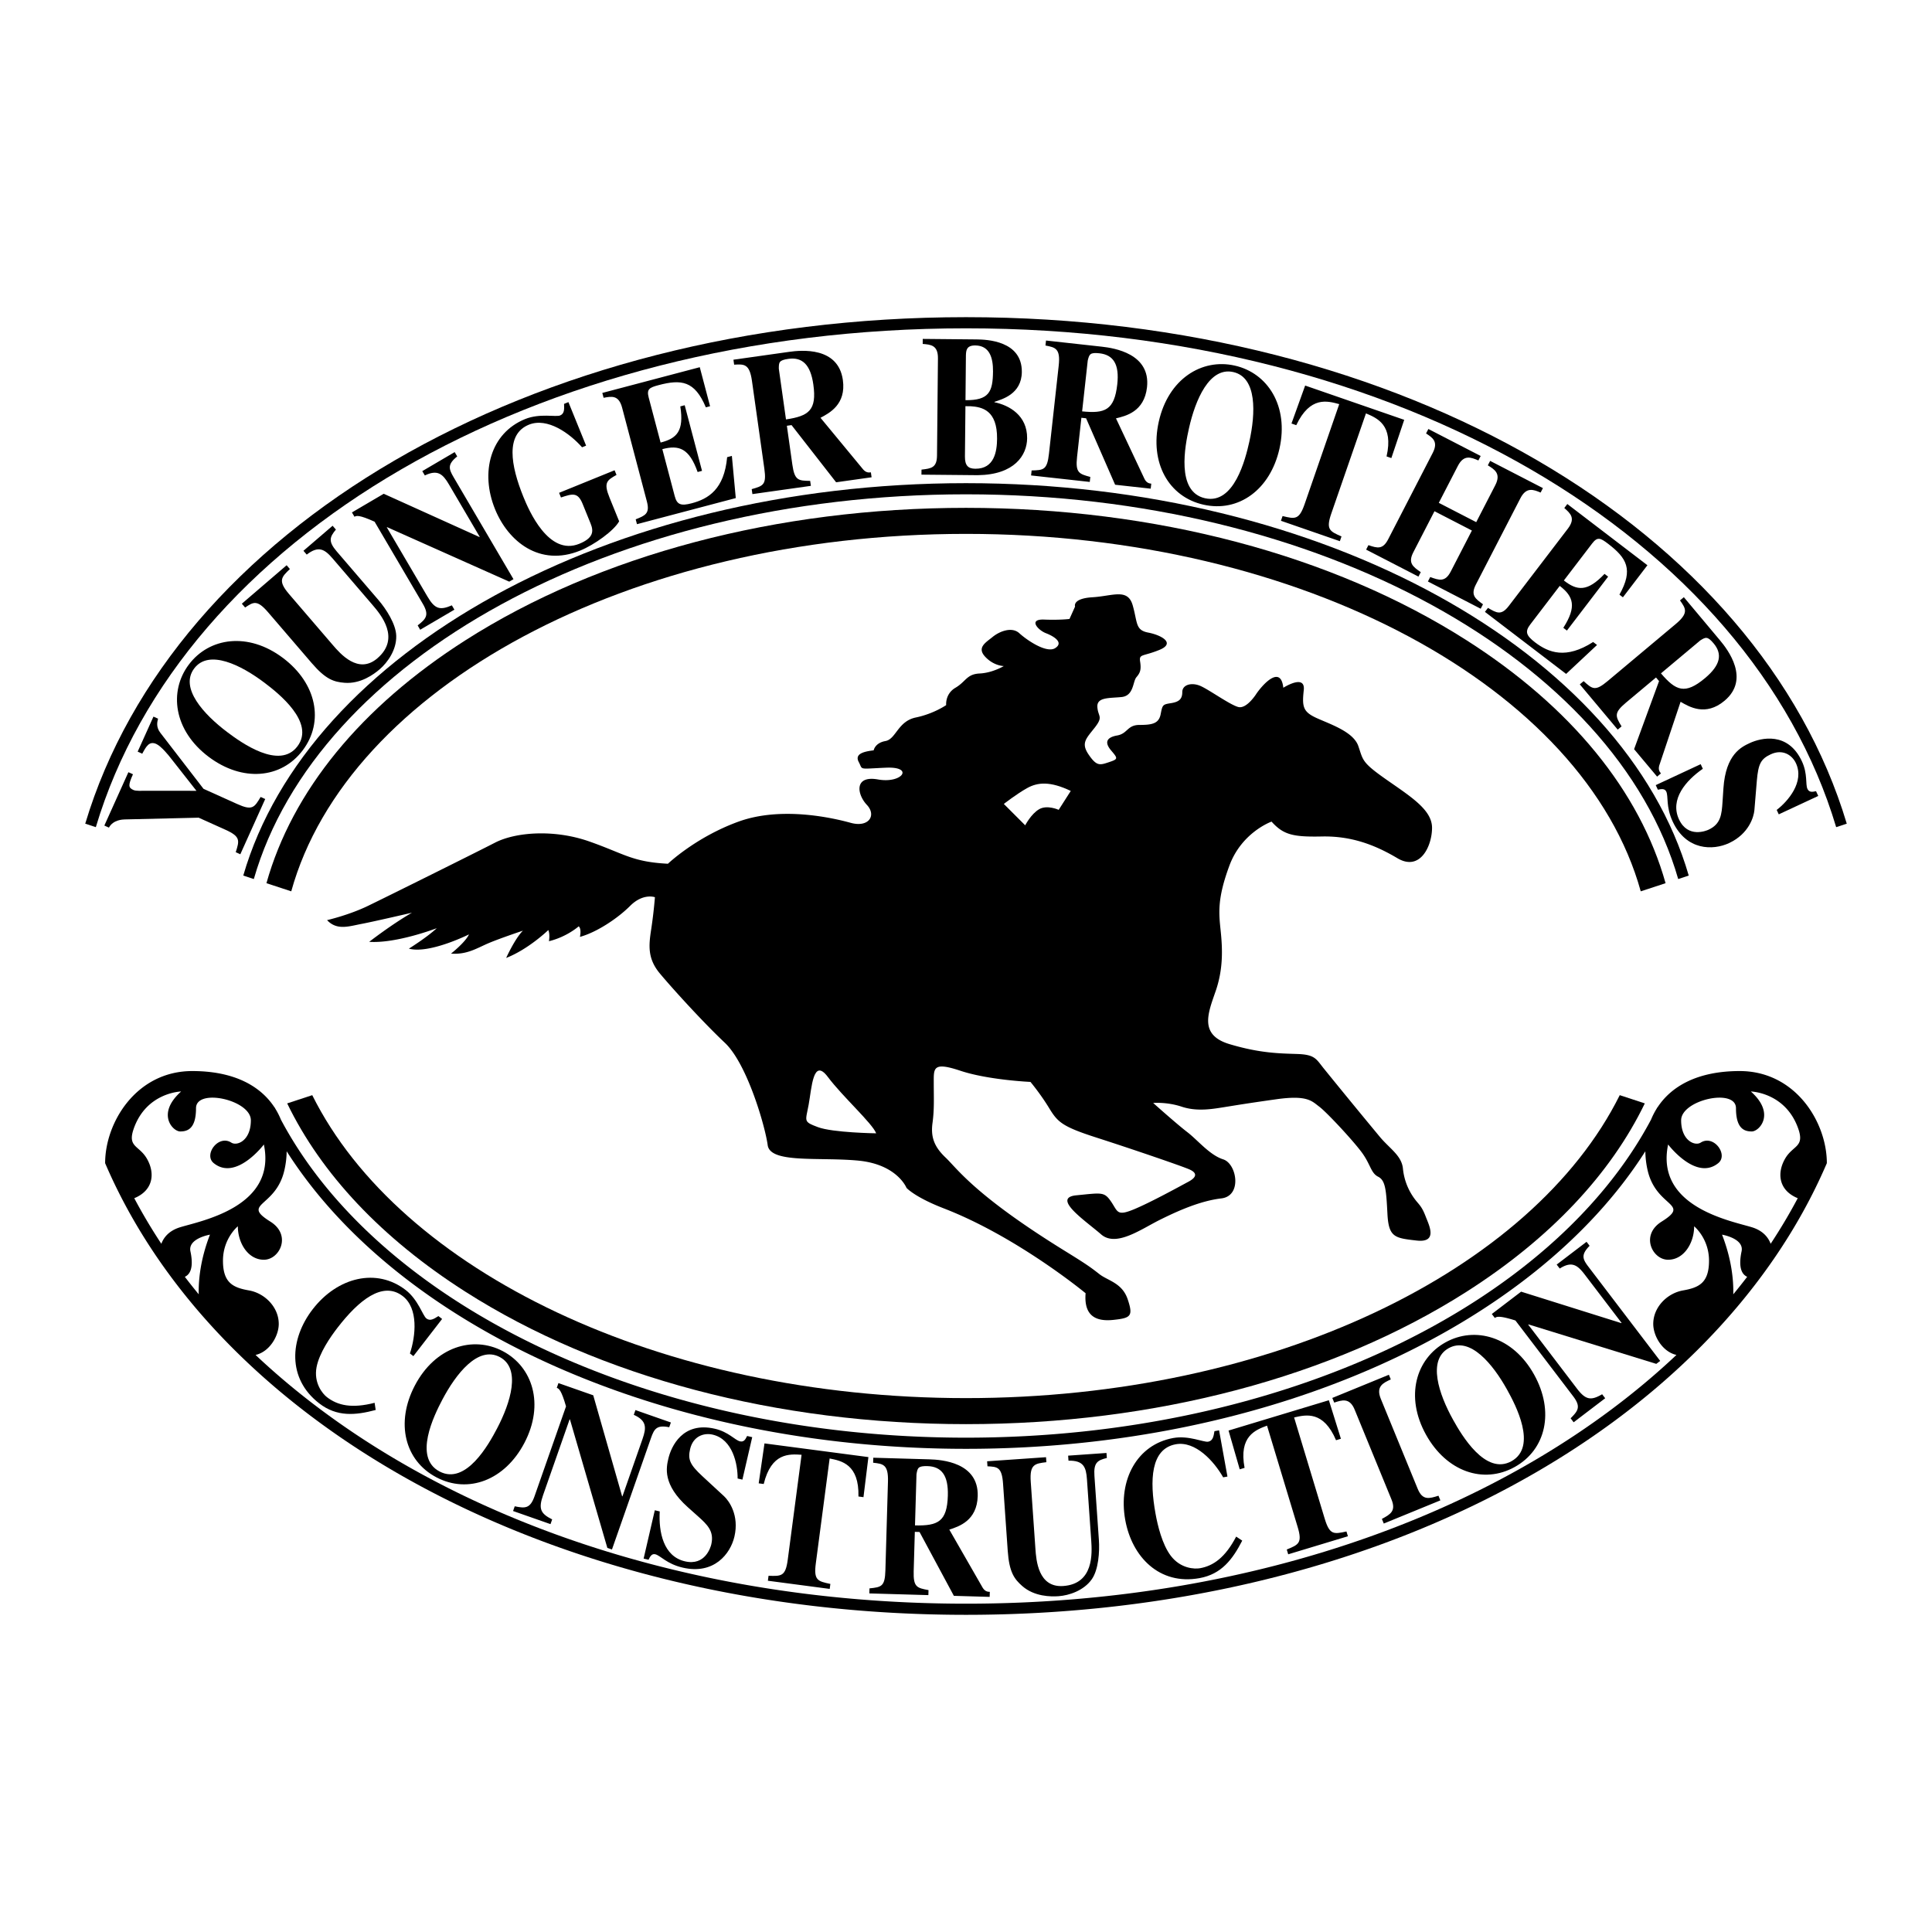
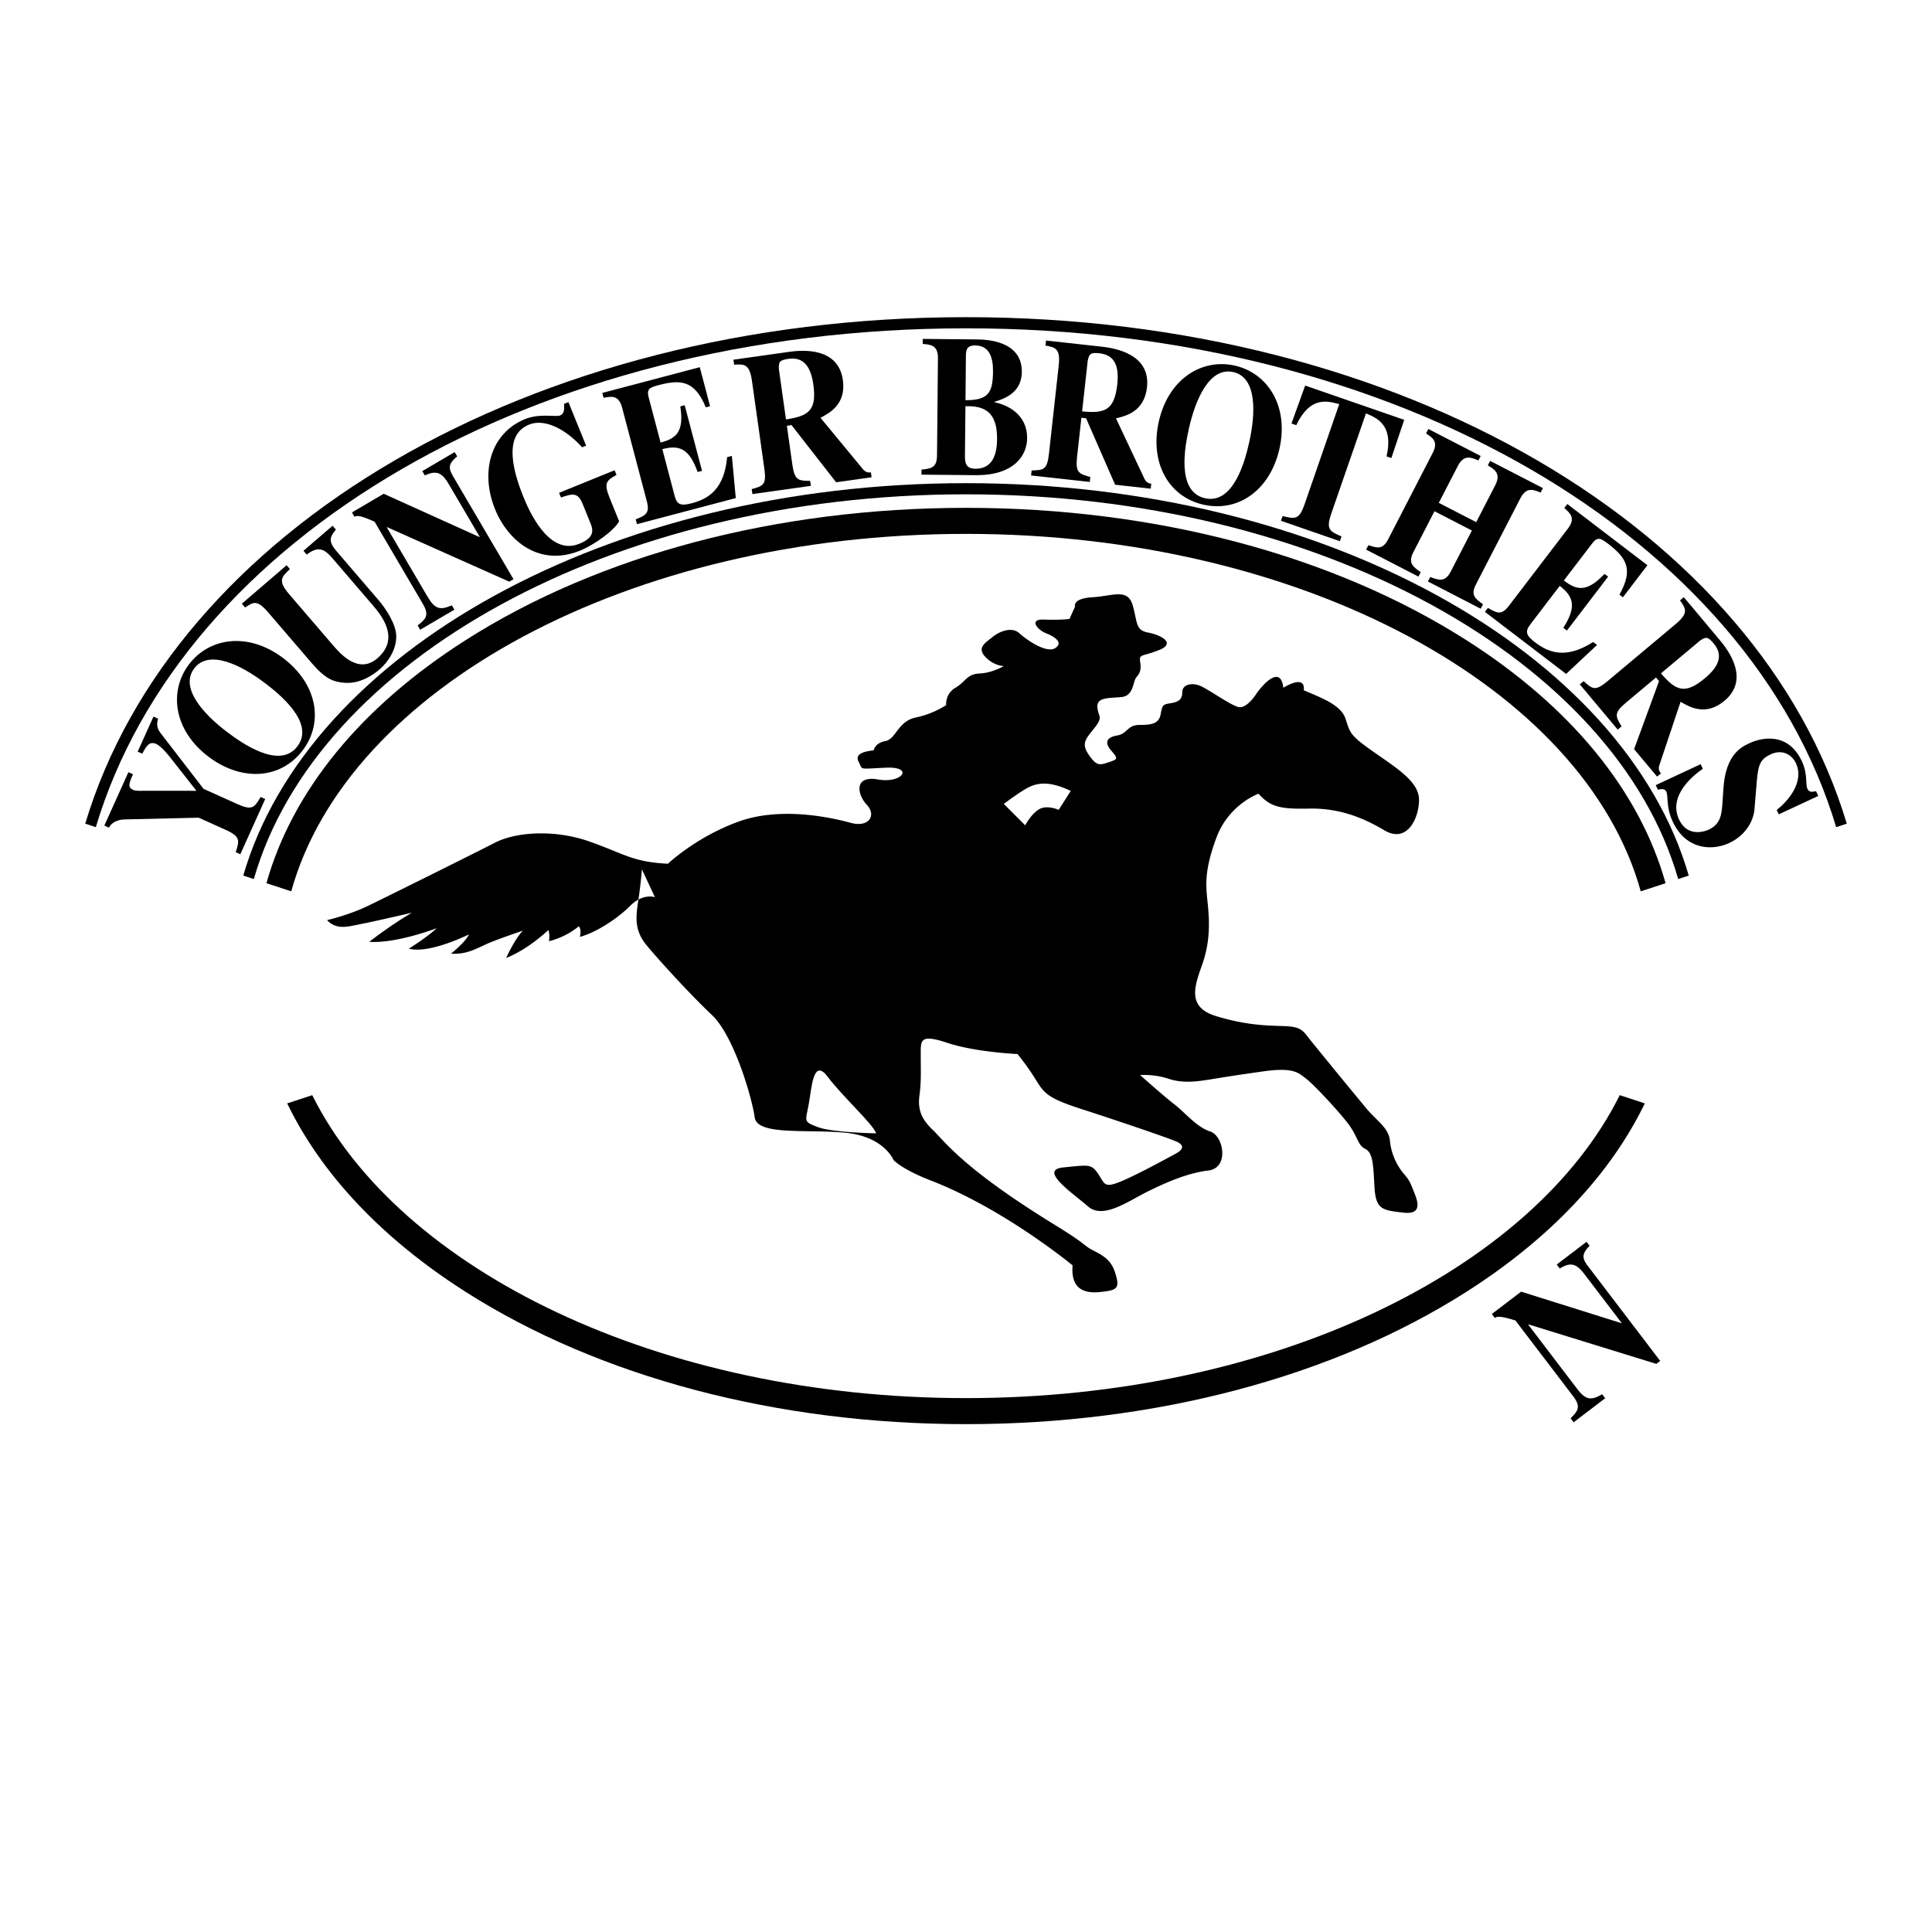
<svg xmlns="http://www.w3.org/2000/svg" width="2500" height="2500" viewBox="0 0 192.756 192.756">
  <g fill-rule="evenodd" clip-rule="evenodd">
    <path fill="#fff" d="M0 0h192.756v192.756H0V0z" />
    <path d="M15.768 71.704c-.081.327-.216.821.225 1.402l4.312 5.595 3.36 1.515c1.516.684 1.71.35 2.339-.704l.457.206-2.485 5.513-.457-.206c.366-1.154.501-1.552-1.014-2.235l-2.685-1.21-7.374.174c-.201.006-1.158.033-1.578.818l-.457-.206 2.399-5.323.457.206c-.494 1.096-.471 1.336.041 1.567.274.124.845.075 1.195.08l5.097.003-2.584-3.287c-.151-.202-.926-1.163-1.419-1.385-.712-.321-1.014.25-1.405.972l-.457-.206 1.576-3.496.457.207z" />
    <path d="M18.847 66.294c-2.025 2.686-1.523 6.579 1.963 9.208 3.359 2.533 7.242 2.209 9.393-.644 2.151-2.853 1.396-6.675-1.963-9.208-3.487-2.629-7.368-2.042-9.393.644zM33.514 52.835c-.623.746-.783 1.174.078 2.177l4.163 4.848c.77.897 1.747 2.409 1.778 3.569.043 1.389-.859 2.665-1.652 3.346-.582.5-1.903 1.476-3.507 1.347-1.064-.089-1.865-.326-3.274-1.967l-4.359-5.076c-1.096-1.277-1.466-1.012-2.285-.467l-.327-.38 4.469-3.838.326.38c-.833.795-1.23 1.162-.082 2.5l4.359 5.076c.744.866 2.545 2.963 4.449 1.329 2.327-1.998.356-4.347-.479-5.319l-3.98-4.636c-.796-.927-1.399-1.308-2.588-.392l-.327-.38 2.909-2.498.329.381zM41.671 62.397c.831-.65 1.181-1.018.511-2.158l-4.808-8.188c-1.542-.698-1.812-.608-2.007-.494l-.254-.432 3.171-1.862 9.546 4.314.03-.018-3.073-5.234c-.609-1.037-1.124-1.501-2.402-.89l-.254-.432 3.231-1.897.254.432c-.991.791-.848 1.241-.361 2.071l5.974 10.175-.421.247-12.186-5.437-.03.018 4.058 6.911c.73 1.244 1.238 1.387 2.432.872l.253.432-3.412 2.003-.252-.433zM61.508 47.382c-.948.537-1.313.75-.694 2.271l.958 2.357c-.519.946-2.487 2.352-3.892 2.923-4.037 1.641-7.18-.909-8.493-4.138-1.486-3.656-.48-7.568 3.007-8.986 1.453-.591 3.066-.187 3.485-.357.437-.177.423-.626.396-1.156l.436-.177 1.765 4.343-.404.164c-1.221-1.385-3.46-3.005-5.301-2.257-2.341.951-1.84 4.035-.542 7.227.536 1.318 2.51 5.899 5.562 4.659 1.42-.578 1.453-1.239 1.128-2.037l-.792-1.949c-.483-1.188-1.014-1.015-2.159-.636l-.188-.464 5.538-2.251.19.464zM60.093 39.203l9.723-2.567 1.028 3.893-.421.111c-1.113-2.648-2.438-2.816-4.713-2.216-.927.245-1.209.402-.99 1.235l1.187 4.494c1.623-.408 2.349-1.139 1.968-3.607l.438-.116 1.728 6.547-.438.116c-.841-2.368-1.854-2.722-3.522-2.282l1.237 4.688c.225.853.607 1 1.702.711 1.651-.436 3.237-1.394 3.527-4.598l.472-.125.39 4.207-9.858 2.603-.128-.484c.93-.37 1.437-.566 1.12-1.767l-2.475-9.375c-.338-1.278-1.056-1.13-1.846-.984l-.129-.484zM86.888 47.125c-.207.029-.469.046-.761-.277l-4.266-5.165c.884-.469 2.575-1.334 2.231-3.774-.47-3.333-4.151-2.975-5.359-2.805l-5.557.784.07.496c.995-.06 1.536-.095 1.776 1.61l1.237 8.768c.227 1.607-.11 1.715-1.261 2.039l.07.496 5.833-.823-.07-.496c-1.164-.018-1.552-.024-1.776-1.611l-.548-3.888.466-.066 4.448 5.705 3.538-.499-.071-.494zM91.933 47.356l5.612.053c3.678-.045 4.916-1.997 4.932-3.679.023-2.284-1.797-3.303-3.258-3.597v-.041c.734-.253 2.707-.755 2.729-2.979.031-3.125-3.523-3.239-4.5-3.249l-5.385-.051-.005.501c.801.068 1.533.114 1.521 1.437l-.093 9.695c-.012 1.222-.57 1.297-1.547 1.408l-.006.502zM114.863 48.256c-.207-.023-.465-.072-.668-.457l-2.854-6.06c.973-.235 2.824-.655 3.096-3.104.369-3.346-3.285-3.911-4.498-4.045l-5.578-.616-.055.498c.979.189 1.512.288 1.322 2l-.973 8.801c-.18 1.613-.531 1.635-1.729 1.664l-.055.498 5.855.647.055-.498c-1.123-.306-1.498-.408-1.322-2l.432-3.903.469.052 2.896 6.629 3.551.392.056-.498zM123.186 36.474c-3.283-.735-6.621 1.33-7.574 5.592-.92 4.105.98 7.507 4.467 8.288s6.654-1.486 7.574-5.592c.952-4.262-1.186-7.553-4.467-8.288zM133.678 53.994l-5.879-2.035.164-.473c1.24.302 1.648.401 2.199-1.189l3.453-9.977c-1.18-.323-2.908-.815-4.287 2.1l-.477-.166 1.365-3.788 9.883 3.42-1.283 3.816-.479-.165c.719-3.144-.945-3.825-2.055-4.294l-3.453 9.977c-.557 1.609-.174 1.784 1.012 2.3l-.163.474zM147.729 60.733l-5.266-2.717.229-.445c.877.317 1.486.542 2.047-.545l2.113-4.095-3.734-1.926-2.111 4.095c-.561 1.086-.023 1.453.742 1.983l-.23.445-5.221-2.693.23-.445c.885.299 1.428.465 1.969-.584l4.445-8.617c.598-1.157-.051-1.536-.664-1.943l.23-.445 5.219 2.693-.229.445c-.711-.298-1.441-.63-2.047.545l-1.902 3.685 3.734 1.926 1.9-3.685c.605-1.175-.088-1.578-.742-1.983l.23-.445 5.266 2.717-.23.445c-.693-.29-1.416-.596-2.014.561l-4.445 8.617c-.553 1.068-.047 1.419.711 1.967l-.23.444zM156.373 50.287l7.99 6.106-2.445 3.2-.346-.265c1.408-2.504.73-3.653-1.141-5.082-.76-.582-1.059-.709-1.582-.024l-2.822 3.692c1.318 1.032 2.34 1.158 4.057-.657l.359.275-4.111 5.38-.359-.275c1.354-2.117 1.012-3.134-.357-4.182l-2.945 3.852c-.535.7-.418 1.092.482 1.78 1.357 1.037 3.086 1.703 5.795-.034l.389.296-3.084 2.887-8.102-6.19.305-.398c.861.508 1.328.788 2.082-.199l5.887-7.704c.803-1.051.246-1.527-.355-2.062l.303-.396zM165.713 77.163c-.135-.16-.287-.374-.168-.792l2.127-6.353c.865.503 2.494 1.48 4.383-.102 2.58-2.162.33-5.097-.453-6.032l-3.604-4.302-.385.321c.576.813.893 1.253-.428 2.359l-6.787 5.687c-1.244 1.042-1.514.813-2.398.008l-.383.322 3.783 4.516.383-.322c-.6-.998-.801-1.33.428-2.359l3.01-2.521.303.361-2.49 6.792 2.295 2.738.384-.321zM177.262 80.806c1.139-.876 2.785-2.797 1.918-4.662-.383-.821-1.332-1.437-2.514-.887-.98.457-1.24.943-1.385 2.625l-.244 2.94c-.059.681-.553 2.372-2.531 3.294-1.598.745-4.266.757-5.621-2.15-.697-1.501-.412-2.5-.641-2.989-.154-.332-.518-.258-.838-.187l-.213-.458 4.484-2.089.215.458c-1.688 1.17-3.312 3.043-2.379 5.049.885 1.896 2.719 1.138 2.955 1.027 1.217-.566 1.307-1.512 1.391-2.801l.088-1.329c.23-3.396 1.793-4.123 2.627-4.512 1.109-.516 3.807-1.177 5.205 1.825.588 1.264.336 2.286.549 2.744.17.363.479.315.859.234l.221.474-3.939 1.835-.207-.441z" />
    <path d="M96.378 31.644c-43.646 0-79.105 21.286-87.874 50.534l1.057.347c8.608-28.798 43.66-49.768 86.817-49.768s78.21 20.97 86.817 49.768l1.057-.347c-8.77-29.248-44.227-50.534-87.874-50.534z" />
    <path d="M146.32 63.88c-13.359-8.52-31.096-13.212-49.942-13.212S59.795 55.36 46.436 63.88c-10.46 6.67-17.286 15.077-19.853 24.236l2.475.812c5.611-20.234 33.662-35.663 67.32-35.663 33.659 0 61.71 15.429 67.319 35.663l2.477-.812c-2.567-9.159-9.393-17.566-19.854-24.236z" />
    <path d="M168.486 87.356c-6.455-22.265-36.33-39.151-72.108-39.151-35.777 0-65.653 16.886-72.107 39.151l1.053.346c6.273-21.818 35.746-38.384 71.055-38.384 35.31 0 64.782 16.565 71.056 38.384l1.051-.346z" />
    <path d="M19.375 66.692c1.469-1.948 4.672-.34 7.008 1.421 1.392 1.05 5.087 3.968 3.292 6.347s-5.616-.372-7.007-1.421c-2.336-1.761-4.763-4.399-3.293-6.347zM77.703 36.788c0-.627.003-.851.953-.984 1.38-.195 2.208.559 2.491 2.562.364 2.579-.472 3.142-2.729 3.48l-.715-5.058zM96.321 40.526l.522.005c1.133.071 2.663.386 2.635 3.251-.012 1.222-.254 3.002-2.172 2.984-.732-.007-1.042-.331-1.034-1.232l.049-5.008zM96.369 35.438c.022-.461.044-.981.934-.973 1.41.014 1.783 1.199 1.77 2.602-.02 2.043-.41 2.88-2.746 2.859l.042-4.488zM108.525 35.966c.154-.608.213-.823 1.166-.718 1.387.153 2.002 1.088 1.779 3.099-.287 2.589-1.236 2.927-3.506 2.696l.561-5.077zM123.041 37.119c2.381.533 2.24 4.115 1.6 6.969-.379 1.7-1.51 6.272-4.418 5.621-2.908-.651-1.982-5.268-1.602-6.969.639-2.854 2.039-6.154 4.42-5.621zM169.629 63.9c.531-.332.723-.447 1.338.288.896 1.068.695 2.169-.857 3.469-1.996 1.673-2.914 1.261-4.396-.476l3.915-3.281z" fill="#fff" />
    <path d="M96.378 139.49c-30.572 0-56.519-12.729-65.225-30.225l-2.5.82c3.401 7.035 9.434 13.467 17.783 18.791 13.36 8.52 31.096 13.211 49.942 13.211 18.847 0 36.583-4.691 49.942-13.211 8.35-5.324 14.383-11.756 17.783-18.791l-2.5-.82c-8.707 17.497-34.654 30.225-65.225 30.225z" />
-     <path d="M173.57 106.859c-4.246 0-6.848 1.543-8.211 3.639l-.014-.004-.061.117c-.217.35-.402.713-.555 1.086-9.785 18.451-36.727 31.74-68.353 31.74-31.625 0-58.567-13.289-68.353-31.738a7.101 7.101 0 0 0-.555-1.088l-.059-.117-.013.004c-1.364-2.096-3.965-3.639-8.212-3.639-5.564 0-8.695 5.1-8.695 9.191 11.317 26.393 45.014 45.061 85.888 45.061s74.571-18.668 85.888-45.061c.001-4.091-3.13-9.191-8.695-9.191z" />
    <path d="M13.342 112.609c1.271-3.633 4.729-3.711 4.729-3.711-2.503 2.227-.834 3.988-.092 3.988s1.577-.277 1.577-2.318 5.472-.834 5.472 1.205c0 2.041-1.385 2.588-1.948 2.227-1.299-.834-2.782 1.205-1.762 2.041 2.23 1.824 5.008-1.855 5.008-1.855 1.298 6.215-6.214 7.605-8.347 8.254-1.171.357-1.669 1.076-1.882 1.652-.979-1.482-1.88-3-2.702-4.547 1.929-.791 2.091-2.531 1.246-3.969-.779-1.322-1.948-1.111-1.299-2.967zM19.827 129.133a61.302 61.302 0 0 1-1.387-1.746c.82-.369.77-1.557.56-2.535-.279-1.299 1.948-1.67 1.948-1.67-.972 2.506-1.153 4.586-1.121 5.951zM167.914 128.746c-1.578.279-2.969 1.67-2.969 3.34 0 1.199.908 2.779 2.314 3.096C151.164 150.361 125.635 160 96.378 160s-54.787-9.639-70.881-24.818c1.405-.316 2.314-1.896 2.314-3.096 0-1.67-1.392-3.061-2.968-3.34-1.577-.277-2.597-.74-2.597-2.967s1.484-3.432 1.484-3.432c0 1.67 1.02 3.338 2.597 3.338s2.796-2.461.649-3.803c-2.968-1.854.521-1.381 1.391-5.1a8.947 8.947 0 0 0 .234-1.918c11.069 17.414 37.278 29.686 67.777 29.686s56.708-12.271 67.778-29.686a9.01 9.01 0 0 0 .232 1.918c.871 3.719 4.359 3.246 1.391 5.1-2.146 1.342-.926 3.803.65 3.803s2.596-1.668 2.596-3.338c0 0 1.484 1.205 1.484 3.432s-1.019 2.69-2.595 2.967zM172.93 129.133c.031-1.365-.148-3.445-1.121-5.951 0 0 2.227.371 1.947 1.67-.209.979-.26 2.166.561 2.535a63.13 63.13 0 0 1-1.387 1.746z" fill="#fff" />
    <path d="M179.361 119.545a55.379 55.379 0 0 1-2.703 4.547c-.213-.576-.711-1.295-1.881-1.652-2.135-.648-9.646-2.039-8.348-8.254 0 0 2.777 3.68 5.008 1.855 1.021-.836-.463-2.875-1.762-2.041-.562.361-1.947-.186-1.947-2.227 0-2.039 5.471-3.246 5.471-1.205s.836 2.318 1.578 2.318c.74 0 2.41-1.762-.094-3.988 0 0 3.459.078 4.73 3.711.648 1.855-.52 1.645-1.299 2.967-.844 1.438-.682 3.178 1.247 3.969z" fill="#fff" />
-     <path d="M37.483 140.674c-2.023.537-3.871.705-5.636-.66-3.212-2.484-2.939-6.428-.648-9.391 2.488-3.217 6.385-4.154 9.28-1.914 1.241.959 1.702 2.557 2.061 2.834.372.287.753.051 1.198-.238l.372.287-2.867 3.709-.345-.268c.583-1.752.859-4.5-.712-5.717-2.013-1.557-4.426.453-6.497 3.131-.735.951-1.83 2.535-2.104 3.945-.303 1.588.602 2.668 1.029 2.998 1.075.832 2.477 1.156 4.761.568l.108.716zM50.158 134.801c-2.978-1.562-6.738-.436-8.768 3.432-1.955 3.725-1.005 7.504 2.159 9.164 3.164 1.66 6.813.295 8.768-3.432 2.029-3.867.82-7.6-2.159-9.164zM51.355 150.283c1.034.213 1.541.242 1.977-1.006l3.14-8.961c-.464-1.627-.708-1.775-.922-1.852l.166-.473 3.471 1.217 2.88 10.072.033.012 2.006-5.73c.397-1.133.419-1.826-.874-2.406l.166-.473 3.536 1.238-.166.473c-1.244-.244-1.495.156-1.813 1.062l-3.9 11.137-.461-.162-3.729-12.811-.033-.012-2.649 7.562c-.477 1.361-.257 1.842.907 2.42l-.166.473-3.734-1.309.165-.471zM73.593 147.512c.01-1.436-.489-3.916-2.493-4.379-.883-.205-1.952.164-2.246 1.434-.244 1.053-.021 1.559 1.216 2.707l2.167 2.002c.5.467 1.529 1.896 1.038 4.023-.397 1.719-2.03 3.828-5.155 3.105-1.613-.373-2.224-1.213-2.75-1.336-.356-.082-.522.25-.663.547l-.492-.113 1.115-4.822.492.115c-.116 2.049.359 4.482 2.516 4.98 2.037.473 2.569-1.441 2.628-1.693.302-1.309-.388-1.961-1.351-2.822l-.994-.887c-2.534-2.273-2.146-3.951-1.938-4.85.275-1.189 1.416-3.723 4.642-2.977 1.359.314 2.008 1.143 2.5 1.256.391.092.543-.182.714-.533l.51.117-.979 4.236-.477-.11zM82.78 158.525l-6.168-.814.065-.496c1.277.047 1.697.062 1.917-1.605l1.379-10.467c-1.22-.08-3.013-.215-3.777 2.916l-.501-.066.578-3.984 10.368 1.365-.492 3.998-.501-.066c.074-3.223-1.693-3.557-2.875-3.793l-1.379 10.467c-.222 1.688.187 1.781 1.453 2.049l-.067.496zM98.754 158.82c-.209-.006-.471-.033-.705-.4l-3.335-5.809c.951-.314 2.763-.883 2.833-3.346.098-3.363-3.59-3.631-4.81-3.666l-5.609-.162-.015.5c.991.109 1.529.164 1.479 1.887l-.256 8.852c-.047 1.621-.397 1.672-1.587 1.797l-.015.502 5.889.17.015-.5c-1.145-.215-1.526-.285-1.48-1.887l.114-3.926.47.014 3.425 6.371 3.571.104.016-.501zM110.43 145.463c-.945.227-1.33.475-1.238 1.793l.443 6.375c.084 1.18-.037 2.975-.703 3.926-.795 1.139-2.281 1.625-3.324 1.697-.766.053-2.408.047-3.617-1.014-.801-.707-1.301-1.375-1.451-3.533l-.465-6.674c-.117-1.68-.572-1.688-1.555-1.74l-.035-.5 5.877-.408.035.498c-1.145.141-1.682.199-1.559 1.957l.465 6.674c.08 1.141.271 3.898 2.775 3.723 3.061-.213 2.881-3.273 2.793-4.553l-.426-6.094c-.084-1.219-.34-1.885-1.842-1.859l-.035-.5 3.826-.268.036.5zM123.938 153.709c-.955 1.861-2.068 3.346-4.264 3.742-3.996.723-6.742-2.119-7.408-5.805-.725-4.002 1.189-7.523 4.791-8.176 1.543-.279 3.039.447 3.484.367.463-.084.543-.525.625-1.049l.463-.084.834 4.613-.428.076c-.91-1.605-2.77-3.652-4.725-3.299-2.504.453-2.627 3.59-2.023 6.922.213 1.184.658 3.057 1.521 4.203.977 1.289 2.385 1.34 2.918 1.244 1.336-.242 2.516-1.066 3.607-3.156l.605.402zM134.482 153.273l-5.957 1.801-.145-.479c1.184-.484 1.572-.643 1.086-2.254l-3.055-10.105c-1.146.43-2.834 1.045-2.24 4.213l-.484.146-1.115-3.869 10.01-3.025 1.199 3.844-.484.146c-1.262-2.967-3.008-2.543-4.184-2.271l3.055 10.105c.494 1.629.906 1.547 2.168 1.27l.146.478zM143.705 149.693l-5.645 2.312-.189-.463c.832-.449 1.432-.781.961-1.932l-3.678-8.971c-.502-1.225-1.275-.951-2.039-.701l-.191-.465 5.645-2.312.191.463c-.744.348-1.51.684-.994 1.945l3.678 8.971c.486 1.186 1.154.977 2.072.688l.189.465zM144.213 133.93c-2.939 1.633-4.061 5.396-1.938 9.213 2.043 3.678 5.725 4.955 8.848 3.219s3.98-5.537 1.938-9.213c-2.122-3.819-5.909-4.854-8.848-3.219z" />
-     <path d="M156.701 141.502c.746-.744 1.051-1.152.248-2.203l-5.754-7.553c-1.615-.508-1.873-.387-2.053-.25l-.303-.398 2.924-2.229 9.994 3.139.029-.021-3.68-4.828c-.729-.955-1.295-1.355-2.49-.596l-.305-.396 2.98-2.271.305.398c-.891.904-.693 1.334-.111 2.098l7.152 9.387-.389.295-12.75-3.936-.027.021 4.855 6.373c.875 1.146 1.396 1.229 2.52.574l.305.398-3.148 2.398-.302-.4zM65.342 89.515s-1.175-.433-2.474.866-3.4 2.659-5.008 3.091c0 0 .185-.804-.124-1.051 0 0-1.175 1.051-2.968 1.484 0 0 .124-.68-.062-1.113 0 0-1.979 1.917-4.205 2.782 0 0 .866-1.917 1.669-2.721 0 0-2.226.742-3.401 1.237-1.174.495-2.164 1.175-3.771 1.051 0 0 1.422-1.113 1.793-1.917 0 0-3.957 1.979-5.997 1.422 0 0 1.793-1.113 2.782-2.04 0 0-4.02 1.546-6.74 1.36 0 0 2.226-1.731 4.267-2.906 0 0-3.71.865-5.008 1.113-1.299.247-2.474.68-3.463-.371 0 0 2.164-.495 4.081-1.422 1.917-.927 10.635-5.256 12.675-6.307 2.041-1.051 5.874-1.36 9.398-.123 3.525 1.236 4.267 2.04 7.853 2.226 0 0 2.783-2.659 7.049-4.205 4.267-1.545 9.398-.371 11.191.124 1.793.495 2.597-.742 1.608-1.793-.989-1.051-1.298-2.968 1.113-2.535 2.411.433 3.648-1.298.804-1.175-2.844.124-2.288.248-2.721-.556-.433-.804.433-1.051 1.484-1.175 0 0 .124-.742 1.175-.927 1.051-.186 1.236-1.979 3.029-2.35s3.03-1.237 3.03-1.237-.124-1.113.927-1.731c1.051-.619 1.113-1.36 2.412-1.422 1.297-.062 2.41-.742 2.41-.742s-.988 0-1.855-.927c-.865-.928.062-1.422.742-1.979.682-.557 1.918-1.051 2.66-.371s2.721 2.041 3.586 1.484c.865-.556-.125-1.175-.928-1.484-.805-.309-1.793-1.422-.186-1.36 1.607.062 2.535-.062 2.535-.062l.557-1.237s-.309-.803 1.73-.927c2.041-.124 3.525-.927 4.02.804s.248 2.473 1.545 2.72c1.299.248 2.783 1.051 1.113 1.731s-2.041.371-1.916 1.175c.123.804 0 1.113-.371 1.546-.371.433-.248 1.855-1.484 1.979s-2.473 0-2.412.989c.062.989.619.927-.246 2.041-.865 1.113-1.422 1.546-.619 2.72.805 1.175 1.113 1.051 2.041.742s.865-.371.186-1.175-.434-1.298.617-1.484c1.053-.186.99-1.051 2.227-1.051s1.916-.124 2.104-1.051c.184-.927.184-.989.988-1.113s1.174-.371 1.174-1.113.928-.989 1.795-.619c.865.371 2.906 1.855 3.771 2.103.865.247 1.854-1.36 1.854-1.36.742-1.051 2.412-2.782 2.66-.556 0 0 2.225-1.422 2.039.247s-.061 2.164 1.299 2.782c1.361.618 3.648 1.36 4.143 2.783.494 1.422.311 1.607 2.783 3.339 2.473 1.731 4.574 3.03 4.574 4.823s-1.174 4.39-3.461 3.029c-2.289-1.36-4.639-2.226-7.545-2.164-2.904.062-3.832-.185-5.008-1.484 0 0-2.967 1.051-4.203 4.39-1.238 3.339-1.053 4.761-.867 6.554.186 1.793.248 3.772-.494 5.936s-1.73 4.391 1.361 5.318c3.09.928 5.068.928 6.801.988 1.73.062 1.855.494 2.596 1.422a765.68 765.68 0 0 0 5.627 6.863c.99 1.176 2.164 1.855 2.289 3.154a6.066 6.066 0 0 0 1.422 3.338c.371.434.557.68.865 1.484s1.236 2.598-.928 2.35-2.783-.309-2.906-2.658-.186-3.34-.928-3.711-.742-1.236-1.668-2.473c-.928-1.236-3.463-3.957-4.205-4.514s-1.176-1.176-4.268-.742c-3.09.434-4.143.619-5.316.805-1.176.186-2.658.432-4.143-.062s-2.844-.371-2.844-.371 2.35 2.102 3.4 2.906c1.051.803 2.225 2.287 3.586 2.721 1.359.432 1.916 3.648-.186 3.895-2.102.248-4.328 1.238-6.184 2.164-1.854.928-4.328 2.721-5.812 1.424-1.482-1.299-5.008-3.648-2.473-3.896s2.783-.371 3.463.619c.68.988.557 1.482 2.227.803 1.668-.68 4.699-2.35 5.502-2.781.805-.434.928-.867.062-1.238-.865-.369-5.75-2.039-9.213-3.152s-3.896-1.547-4.762-2.969-1.854-2.596-1.854-2.596-4.205-.186-6.988-1.113c-2.782-.928-2.659-.248-2.659 1.236s.062 2.598-.123 3.957c-.186 1.359.123 2.35 1.298 3.463 1.174 1.113 2.917 3.768 11.933 9.336 2.104 1.299 2.535 1.607 3.402 2.287.865.682 2.287.867 2.844 2.537.557 1.668.309 1.854-1.422 2.039-1.732.186-2.969-.371-2.783-2.658 0 0-6.801-5.627-14.16-8.471-2.902-1.123-3.709-2.041-3.709-2.041s-.927-2.35-4.823-2.721-8.78.309-9.027-1.545c-.247-1.855-2.04-8.1-4.267-10.203-2.226-2.102-5.255-5.441-6.492-6.924-1.236-1.485-1.113-2.783-.865-4.391a47.93 47.93 0 0 0 .374-3.216z" />
+     <path d="M156.701 141.502c.746-.744 1.051-1.152.248-2.203l-5.754-7.553c-1.615-.508-1.873-.387-2.053-.25l-.303-.398 2.924-2.229 9.994 3.139.029-.021-3.68-4.828c-.729-.955-1.295-1.355-2.49-.596l-.305-.396 2.98-2.271.305.398c-.891.904-.693 1.334-.111 2.098l7.152 9.387-.389.295-12.75-3.936-.027.021 4.855 6.373c.875 1.146 1.396 1.229 2.52.574l.305.398-3.148 2.398-.302-.4zM65.342 89.515s-1.175-.433-2.474.866-3.4 2.659-5.008 3.091c0 0 .185-.804-.124-1.051 0 0-1.175 1.051-2.968 1.484 0 0 .124-.68-.062-1.113 0 0-1.979 1.917-4.205 2.782 0 0 .866-1.917 1.669-2.721 0 0-2.226.742-3.401 1.237-1.174.495-2.164 1.175-3.771 1.051 0 0 1.422-1.113 1.793-1.917 0 0-3.957 1.979-5.997 1.422 0 0 1.793-1.113 2.782-2.04 0 0-4.02 1.546-6.74 1.36 0 0 2.226-1.731 4.267-2.906 0 0-3.71.865-5.008 1.113-1.299.247-2.474.68-3.463-.371 0 0 2.164-.495 4.081-1.422 1.917-.927 10.635-5.256 12.675-6.307 2.041-1.051 5.874-1.36 9.398-.123 3.525 1.236 4.267 2.04 7.853 2.226 0 0 2.783-2.659 7.049-4.205 4.267-1.545 9.398-.371 11.191.124 1.793.495 2.597-.742 1.608-1.793-.989-1.051-1.298-2.968 1.113-2.535 2.411.433 3.648-1.298.804-1.175-2.844.124-2.288.248-2.721-.556-.433-.804.433-1.051 1.484-1.175 0 0 .124-.742 1.175-.927 1.051-.186 1.236-1.979 3.029-2.35s3.03-1.237 3.03-1.237-.124-1.113.927-1.731c1.051-.619 1.113-1.36 2.412-1.422 1.297-.062 2.41-.742 2.41-.742s-.988 0-1.855-.927c-.865-.928.062-1.422.742-1.979.682-.557 1.918-1.051 2.66-.371s2.721 2.041 3.586 1.484c.865-.556-.125-1.175-.928-1.484-.805-.309-1.793-1.422-.186-1.36 1.607.062 2.535-.062 2.535-.062l.557-1.237s-.309-.803 1.73-.927c2.041-.124 3.525-.927 4.02.804s.248 2.473 1.545 2.72c1.299.248 2.783 1.051 1.113 1.731s-2.041.371-1.916 1.175c.123.804 0 1.113-.371 1.546-.371.433-.248 1.855-1.484 1.979s-2.473 0-2.412.989c.062.989.619.927-.246 2.041-.865 1.113-1.422 1.546-.619 2.72.805 1.175 1.113 1.051 2.041.742s.865-.371.186-1.175-.434-1.298.617-1.484c1.053-.186.99-1.051 2.227-1.051s1.916-.124 2.104-1.051c.184-.927.184-.989.988-1.113s1.174-.371 1.174-1.113.928-.989 1.795-.619c.865.371 2.906 1.855 3.771 2.103.865.247 1.854-1.36 1.854-1.36.742-1.051 2.412-2.782 2.66-.556 0 0 2.225-1.422 2.039.247c1.361.618 3.648 1.36 4.143 2.783.494 1.422.311 1.607 2.783 3.339 2.473 1.731 4.574 3.03 4.574 4.823s-1.174 4.39-3.461 3.029c-2.289-1.36-4.639-2.226-7.545-2.164-2.904.062-3.832-.185-5.008-1.484 0 0-2.967 1.051-4.203 4.39-1.238 3.339-1.053 4.761-.867 6.554.186 1.793.248 3.772-.494 5.936s-1.73 4.391 1.361 5.318c3.09.928 5.068.928 6.801.988 1.73.062 1.855.494 2.596 1.422a765.68 765.68 0 0 0 5.627 6.863c.99 1.176 2.164 1.855 2.289 3.154a6.066 6.066 0 0 0 1.422 3.338c.371.434.557.68.865 1.484s1.236 2.598-.928 2.35-2.783-.309-2.906-2.658-.186-3.34-.928-3.711-.742-1.236-1.668-2.473c-.928-1.236-3.463-3.957-4.205-4.514s-1.176-1.176-4.268-.742c-3.09.434-4.143.619-5.316.805-1.176.186-2.658.432-4.143-.062s-2.844-.371-2.844-.371 2.35 2.102 3.4 2.906c1.051.803 2.225 2.287 3.586 2.721 1.359.432 1.916 3.648-.186 3.895-2.102.248-4.328 1.238-6.184 2.164-1.854.928-4.328 2.721-5.812 1.424-1.482-1.299-5.008-3.648-2.473-3.896s2.783-.371 3.463.619c.68.988.557 1.482 2.227.803 1.668-.68 4.699-2.35 5.502-2.781.805-.434.928-.867.062-1.238-.865-.369-5.75-2.039-9.213-3.152s-3.896-1.547-4.762-2.969-1.854-2.596-1.854-2.596-4.205-.186-6.988-1.113c-2.782-.928-2.659-.248-2.659 1.236s.062 2.598-.123 3.957c-.186 1.359.123 2.35 1.298 3.463 1.174 1.113 2.917 3.768 11.933 9.336 2.104 1.299 2.535 1.607 3.402 2.287.865.682 2.287.867 2.844 2.537.557 1.668.309 1.854-1.422 2.039-1.732.186-2.969-.371-2.783-2.658 0 0-6.801-5.627-14.16-8.471-2.902-1.123-3.709-2.041-3.709-2.041s-.927-2.35-4.823-2.721-8.78.309-9.027-1.545c-.247-1.855-2.04-8.1-4.267-10.203-2.226-2.102-5.255-5.441-6.492-6.924-1.236-1.485-1.113-2.783-.865-4.391a47.93 47.93 0 0 0 .374-3.216z" />
    <path d="M49.851 135.387c2.161 1.133 1.094 4.555-.266 7.145-.81 1.545-3.09 5.664-5.729 4.279-2.639-1.385-.544-5.602.265-7.145 1.36-2.59 3.57-5.412 5.73-4.279zM91.438 147.086c.105-.619.146-.838 1.104-.811 1.394.041 2.083.922 2.024 2.945-.075 2.602-.994 3.018-3.277 2.971l.149-5.105zM144.533 134.508c2.133-1.186 4.41 1.582 5.83 4.139.848 1.523 3.043 5.689.438 7.137-2.604 1.447-4.982-2.615-5.83-4.139-1.42-2.557-2.571-5.952-.438-7.137zM87.416 113.072s-4.328-.061-5.812-.617-1.237-.557-.927-2.227c.309-1.67.433-4.762 1.917-2.781 1.483 1.979 4.45 4.637 4.822 5.625zM106.83 78.911l-1.205 1.886s-1.145-.525-1.947-.062c-.805.463-1.393 1.607-1.393 1.607l-2.133-2.133s1.268-.989 2.318-1.577c1.053-.587 2.29-.71 4.36.279z" fill="#fff" />
  </g>
</svg>